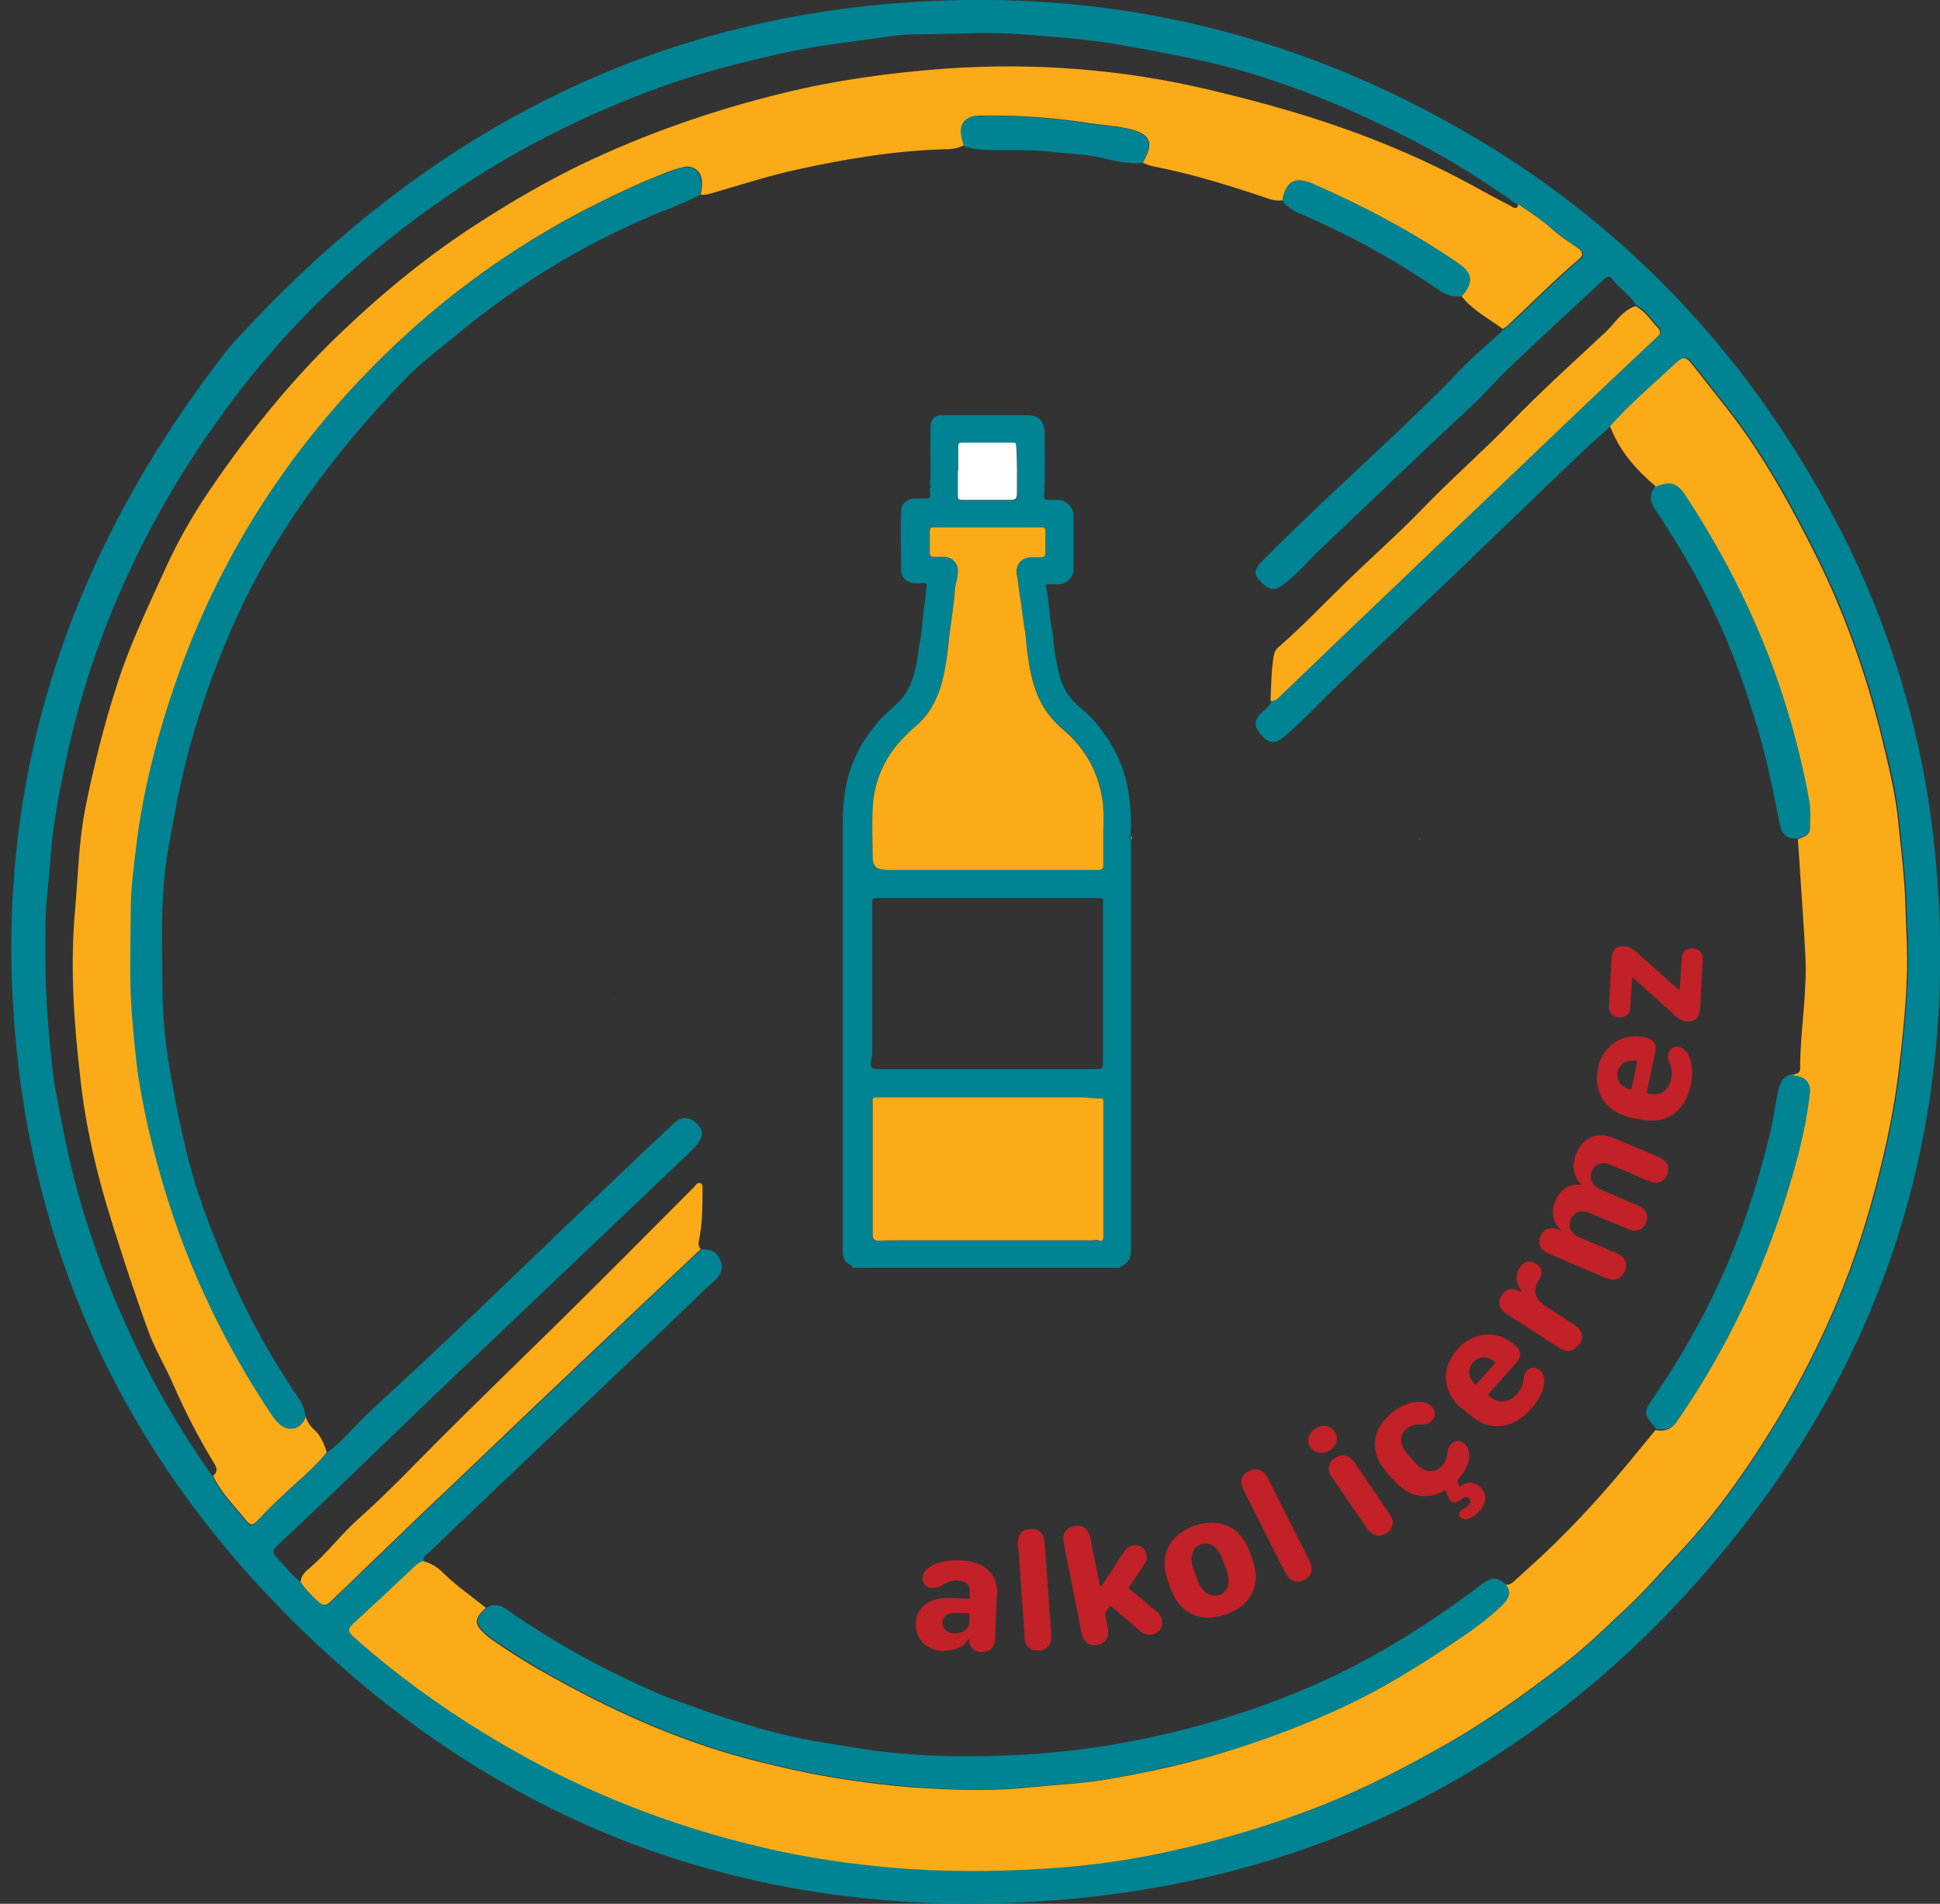
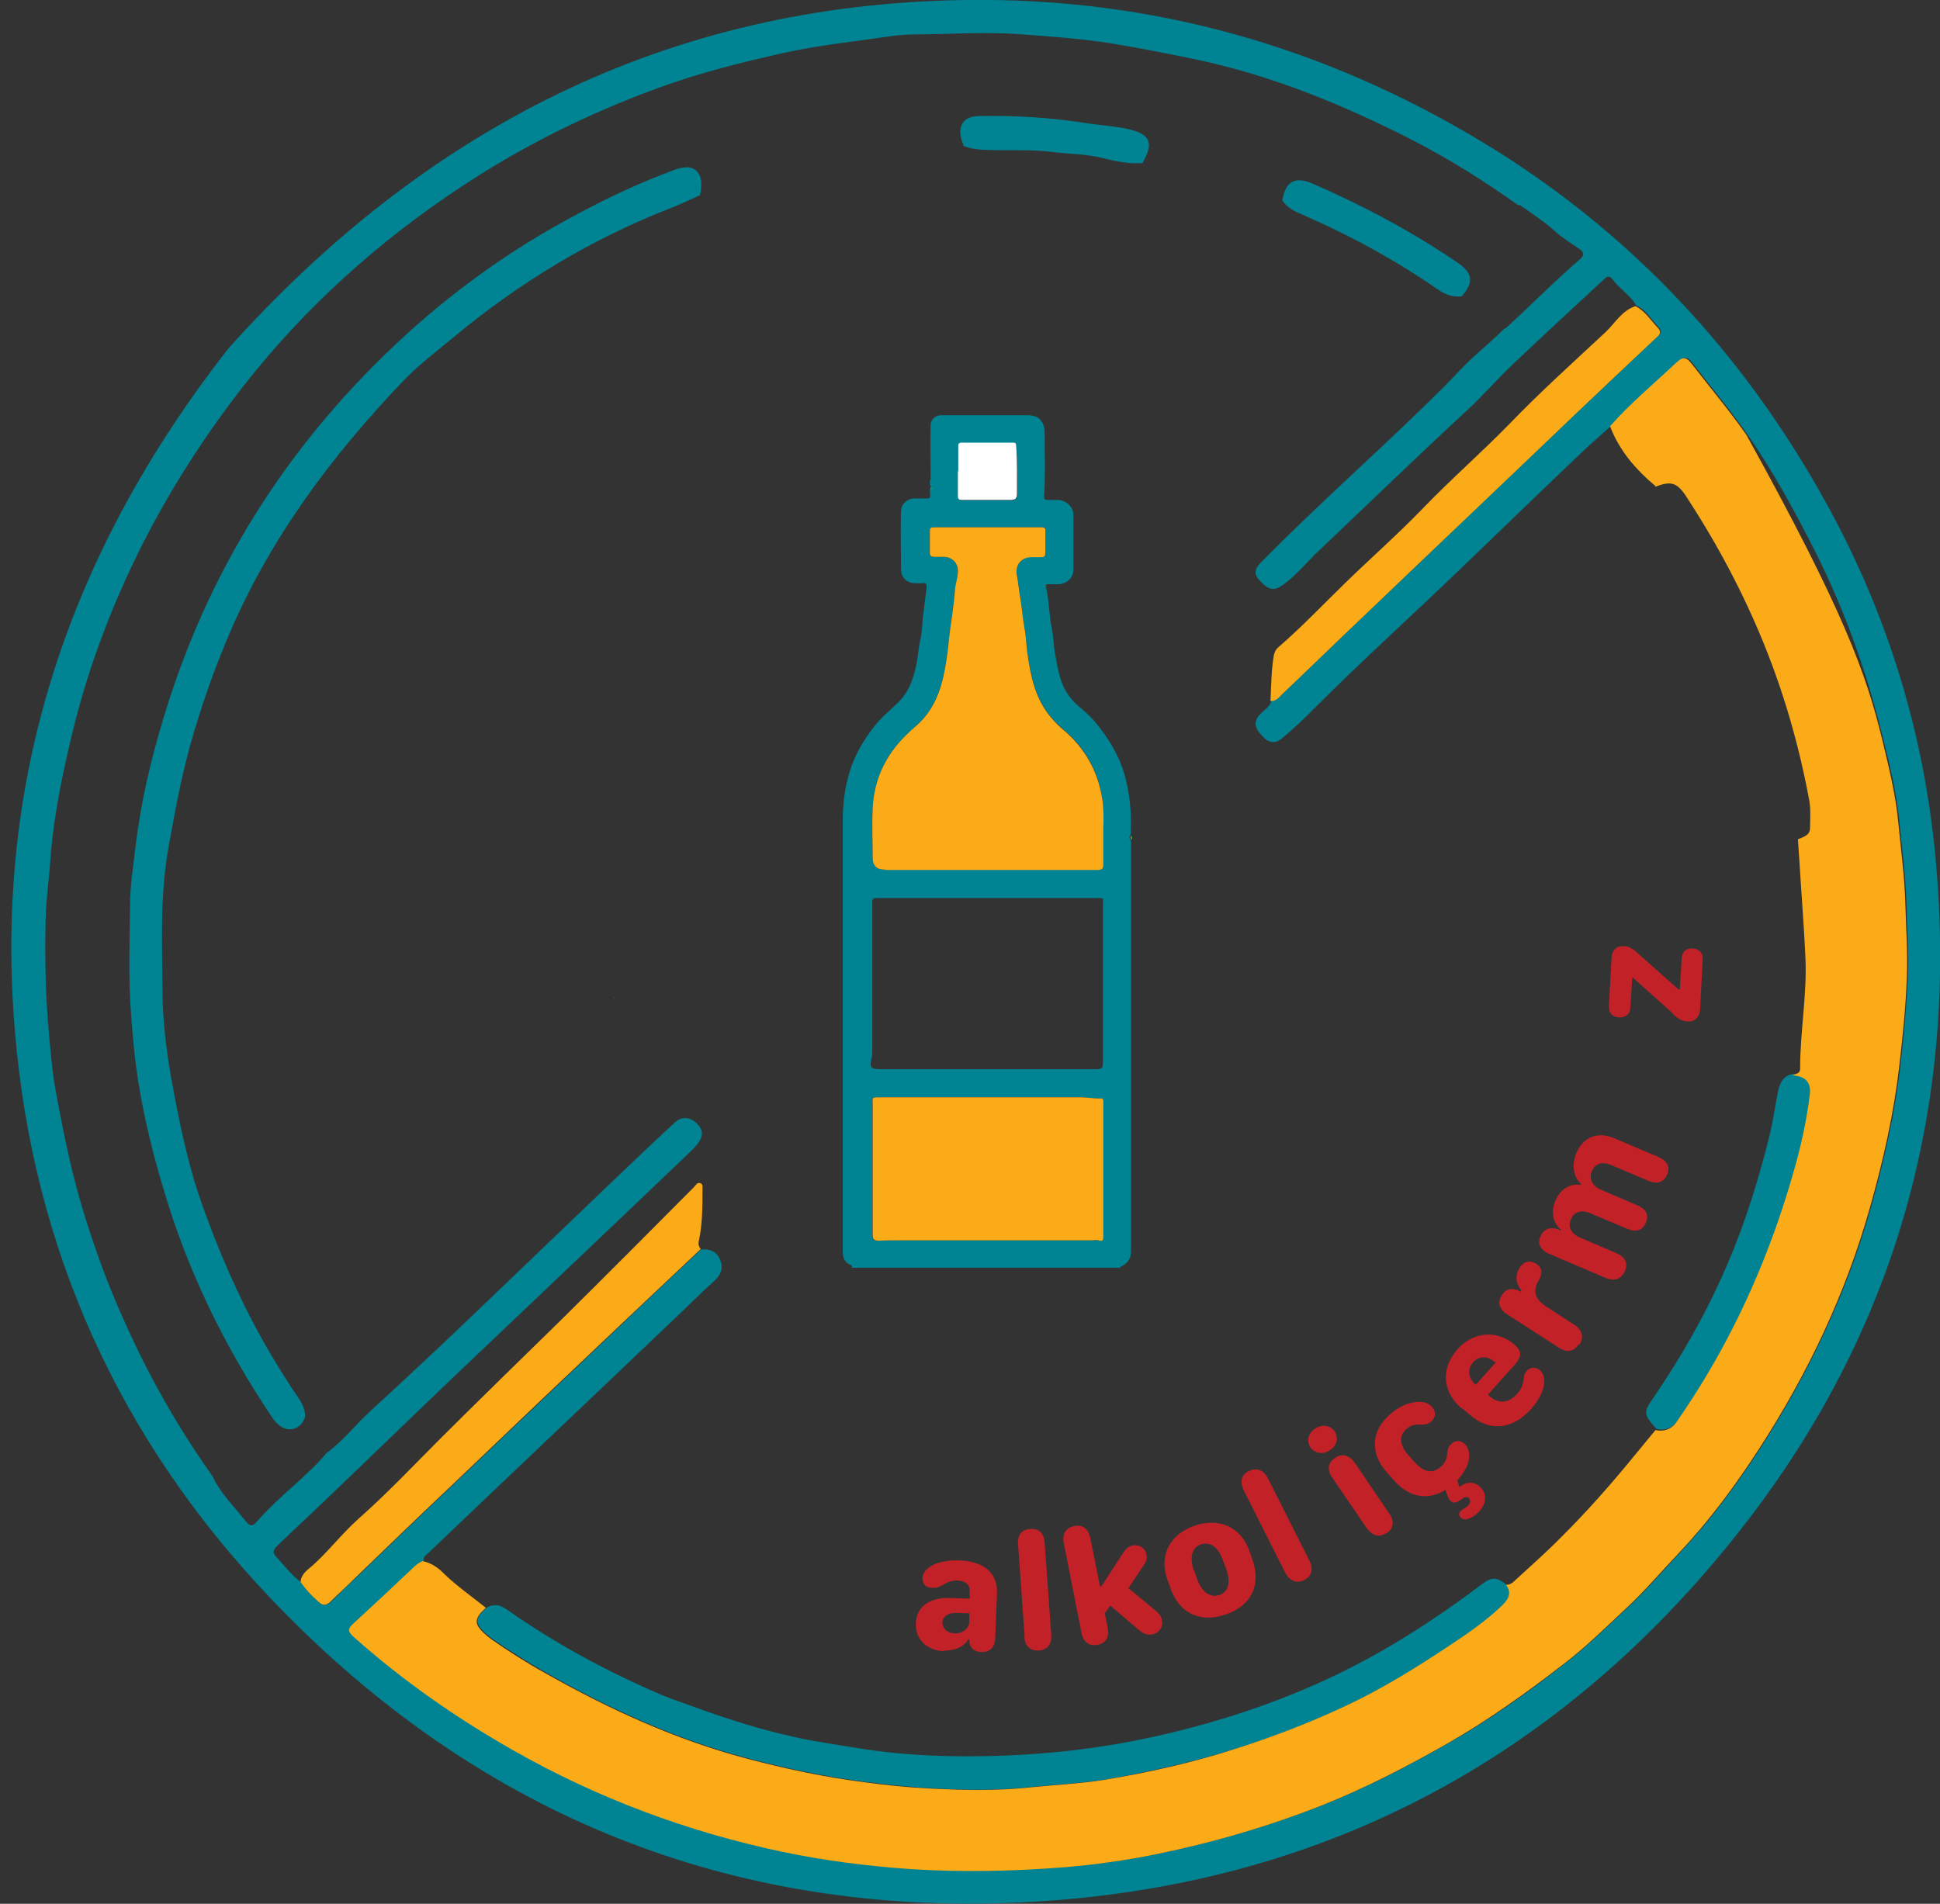
<svg xmlns="http://www.w3.org/2000/svg" width="108" height="106" viewBox="0 0 108 106" fill="none">
  <rect x="0" y="0" width="108" height="106" fill="#333333" stroke="none" />
  <path d="M107.692 47.158C109.13 61.158 105.699 73.897 97.008 85.032C86.488 98.503 72.373 105.614 55.196 105.98C39.314 106.305 25.835 100.352 14.987 88.912C6.604 80.074 1.837 69.508 0.831 57.419C-0.382 43.176 3.954 30.579 12.747 19.363C23.657 7.213 37.095 0.224 53.778 1.3649e-05C64.154 -0.142 73.749 2.601 82.584 7.944C90.721 12.882 96.987 19.587 101.569 27.836C104.918 33.85 106.973 40.291 107.692 47.158ZM84.536 11.439C82.605 10.057 80.612 8.818 78.516 7.741C74.633 5.77 70.606 4.125 66.291 3.251C64.812 2.946 63.353 2.662 61.874 2.418C60.209 2.154 58.525 2.032 56.84 1.91C55.032 1.768 53.203 1.89 51.395 1.91C50.758 1.91 50.121 1.93 49.484 2.032C47.532 2.316 45.56 2.519 43.629 2.946C41.266 3.474 38.923 4.064 36.643 4.897C32.801 6.299 29.143 8.107 25.733 10.362C21.048 13.451 16.939 17.149 13.487 21.578C9.686 26.475 6.789 31.798 4.899 37.69C4.262 39.681 3.789 41.713 3.378 43.745C3.132 45.025 2.926 46.325 2.824 47.626C2.741 48.886 2.556 50.125 2.536 51.364C2.495 53.416 2.536 55.469 2.721 57.501C2.824 58.577 2.906 59.654 3.091 60.691C3.502 62.925 3.954 65.181 4.611 67.355C5.248 69.448 5.988 71.5 6.892 73.491C8.248 76.559 9.891 79.465 11.843 82.207C12.275 83.162 13.035 83.874 13.672 84.686C13.939 85.032 14.083 84.971 14.309 84.707C14.966 83.975 15.706 83.284 16.446 82.634C17.042 82.085 17.658 81.537 18.172 80.907C19.096 80.237 19.795 79.322 20.637 78.55C22.63 76.722 24.603 74.873 26.555 73.003C29 70.667 31.445 68.31 33.89 65.973C35.102 64.815 36.335 63.637 37.567 62.499C37.958 62.133 38.43 62.194 38.8 62.56C39.149 62.905 39.17 63.251 38.841 63.677C38.697 63.88 38.513 64.043 38.328 64.226C33.972 68.391 29.595 72.536 25.219 76.701C22.836 78.977 20.473 81.273 18.09 83.548C17.247 84.361 16.384 85.154 15.542 85.966C15.357 86.149 15.069 86.352 15.357 86.657C15.809 87.145 16.22 87.693 16.754 88.1C17.021 88.526 17.37 88.872 17.74 89.197C17.987 89.42 18.192 89.42 18.418 89.197C18.87 88.75 19.322 88.303 19.795 87.876C21.603 86.129 23.411 84.382 25.24 82.654C28.465 79.586 31.712 76.498 34.937 73.43C36.294 72.13 37.67 70.85 39.026 69.57C39.519 69.529 39.91 69.671 40.094 70.159C40.3 70.667 40.094 71.032 39.704 71.378C39.17 71.845 38.677 72.353 38.163 72.841C33.396 77.392 28.609 81.923 23.842 86.474C23.719 86.596 23.534 86.677 23.596 86.901C23.39 86.982 23.206 87.145 23.041 87.287C21.952 88.323 20.863 89.359 19.733 90.375C19.404 90.68 19.425 90.822 19.733 91.107C22.466 93.545 25.466 95.638 28.65 97.446C33.335 100.108 38.348 101.977 43.649 103.095C45.991 103.582 48.354 103.907 50.758 104.049C53.614 104.232 56.449 104.171 59.305 103.948C61.031 103.826 62.757 103.562 64.442 103.216C67.626 102.566 70.729 101.652 73.77 100.453C76.153 99.498 78.413 98.32 80.632 97.06C82.913 95.78 85.029 94.256 87.084 92.651C88.337 91.696 89.467 90.579 90.618 89.502C91.666 88.526 92.59 87.45 93.576 86.393C95.241 84.625 96.679 82.675 97.994 80.643C100.686 76.478 102.802 72.028 104.158 67.233C104.898 64.612 105.493 61.971 105.802 59.268C105.986 57.663 106.13 56.078 106.212 54.473C106.274 53.071 106.171 51.669 106.13 50.267C106.089 48.764 105.884 47.26 105.74 45.777C105.596 44.212 105.226 42.668 104.836 41.124C103.952 37.507 102.72 34.013 101.035 30.68C99.905 28.445 98.713 26.251 97.275 24.179C96.35 22.858 95.323 21.639 94.337 20.359C93.946 19.831 93.802 19.77 93.33 20.217C92.118 21.375 90.803 22.452 89.693 23.711C89.159 24.199 88.604 24.666 88.091 25.154C85.892 27.247 83.714 29.36 81.536 31.453C78.763 34.135 75.886 36.715 73.153 39.458C72.599 40.027 72.003 40.575 71.407 41.083C70.955 41.449 70.606 41.388 70.195 40.901C69.805 40.453 69.805 40.108 70.195 39.722C70.421 39.499 70.709 39.336 70.791 38.991C71.078 38.991 71.243 38.787 71.407 38.625C72.948 37.162 74.468 35.679 76.009 34.216C79.913 30.477 83.817 26.759 87.741 23.02C89.282 21.558 90.823 20.095 92.364 18.652C92.549 18.49 92.426 18.307 92.364 18.246C91.953 17.819 91.645 17.27 91.09 17.006C90.762 16.437 90.166 16.092 89.775 15.564C89.591 15.32 89.447 15.381 89.282 15.564C87.597 17.128 85.913 18.672 84.249 20.257C83.365 21.09 82.564 22.025 81.66 22.858C78.865 25.438 76.133 28.1 73.359 30.721C72.701 31.351 72.147 32.062 71.386 32.59C70.893 32.936 70.585 32.834 70.113 32.306C69.722 31.9 69.928 31.595 70.236 31.27C70.318 31.188 70.421 31.087 70.503 31.006C73.688 27.795 77.098 24.808 80.304 21.619C80.858 21.07 81.392 20.46 81.968 19.932C82.543 19.384 83.18 18.876 83.735 18.307C83.776 18.286 83.838 18.266 83.879 18.225C85.255 16.966 86.55 15.645 87.967 14.426C88.255 14.182 88.132 13.999 87.885 13.837C87.454 13.532 86.981 13.248 86.591 12.902C85.974 12.333 85.276 11.886 84.577 11.399L84.536 11.439Z" fill="#008392" />
  <path d="M16.98 78.916C16.754 79.586 16.055 79.79 15.521 79.343C15.377 79.221 15.233 79.058 15.131 78.895C12.501 74.974 10.446 70.768 9.111 66.237C8.515 64.266 8.022 62.235 7.693 60.203C7.508 59.004 7.385 57.765 7.303 56.545C7.138 54.493 7.22 52.441 7.241 50.389C7.241 49.353 7.405 48.317 7.529 47.28C7.816 44.761 8.392 42.302 9.131 39.885C11.556 31.859 15.87 24.971 22.014 19.18C25.075 16.295 28.465 13.857 32.205 11.886C33.91 10.972 35.657 10.159 37.465 9.489C37.67 9.407 37.876 9.346 38.081 9.326C38.574 9.245 38.944 9.529 39.026 10.037C39.067 10.322 39.026 10.606 38.965 10.87C38.471 11.094 37.999 11.317 37.506 11.52C32.965 13.268 28.876 15.747 25.157 18.855C24.253 19.607 23.308 20.318 22.486 21.172C18.48 25.357 15.049 29.949 12.768 35.293C11.905 37.304 11.186 39.377 10.59 41.49C10.056 43.42 9.707 45.35 9.357 47.321C8.905 49.922 9.029 52.543 9.049 55.164C9.049 56.81 9.255 58.455 9.542 60.081C9.871 61.91 10.241 63.738 10.754 65.526C11.083 66.664 11.494 67.761 11.926 68.879C12.953 71.479 14.165 73.999 15.665 76.376C15.973 76.864 16.261 77.331 16.59 77.798C16.836 78.164 17.021 78.53 16.98 78.956V78.916Z" fill="#008392" />
  <path d="M83.899 88.222C84.249 88.669 84.022 89.034 83.694 89.359C82.81 90.213 81.803 90.883 80.797 91.574C78.906 92.834 76.975 94.033 74.921 94.988C72.927 95.922 70.873 96.735 68.736 97.385C66.394 98.117 63.99 98.645 61.586 99.072C60.209 99.295 58.812 99.356 57.415 99.498C55.525 99.701 53.635 99.681 51.765 99.559C50.573 99.498 49.382 99.356 48.19 99.214C45.971 98.929 43.772 98.462 41.615 97.893C37.65 96.837 33.951 95.15 30.417 93.139C29.39 92.549 28.404 91.94 27.438 91.269C27.315 91.188 27.212 91.107 27.109 91.005C26.411 90.416 26.411 90.111 27.109 89.502C27.5 89.278 27.849 89.359 28.198 89.603C30.91 91.513 33.807 93.078 36.848 94.378C37.485 94.642 38.122 94.845 38.78 95.089C40.567 95.739 42.375 96.308 44.224 96.715C45.395 96.979 46.608 97.141 47.799 97.344C50.491 97.771 53.183 97.853 55.895 97.751C58.483 97.649 61.031 97.365 63.579 96.837C67.113 96.105 70.544 95.028 73.811 93.525C76.893 92.102 79.728 90.294 82.42 88.262C83.057 87.775 83.303 87.775 83.92 88.283L83.899 88.222Z" fill="#008392" />
  <path d="M99.864 59.817C100.562 59.858 100.912 60.203 100.809 60.914C100.624 62.275 100.357 63.596 99.987 64.917C99.124 68.005 97.994 70.992 96.535 73.857C95.611 75.685 94.563 77.433 93.392 79.119C93.124 79.505 92.713 79.668 92.22 79.566C91.46 78.692 91.46 78.672 92.118 77.717C94.008 74.934 95.59 72.008 96.782 68.858C97.48 67.01 98.035 65.14 98.508 63.23C98.713 62.418 98.816 61.584 98.98 60.772C99.083 60.304 99.268 59.858 99.864 59.797V59.817Z" fill="#008392" />
-   <path d="M92.159 27.064C93.063 26.698 93.392 26.82 93.926 27.653C96.165 31.087 97.973 34.724 99.247 38.625C99.884 40.575 100.377 42.546 100.747 44.558C100.829 45.045 100.788 45.533 100.788 46.041C100.788 46.488 100.418 46.549 100.11 46.691C100.028 46.691 99.966 46.691 99.884 46.691H99.843C99.288 46.651 99.144 46.224 99.062 45.797C98.836 44.659 98.61 43.542 98.343 42.404C98.056 41.185 97.686 39.986 97.295 38.788C96.206 35.415 94.665 32.245 92.734 29.279C92.59 29.035 92.447 28.791 92.282 28.567C91.953 28.12 91.707 27.653 92.118 27.125L92.159 27.064Z" fill="#008392" />
  <path d="M71.386 11.155C71.571 10.078 72.106 9.793 73.112 10.24C75.948 11.48 78.66 12.922 81.208 14.67C81.988 15.218 82.05 15.747 81.372 16.498C80.899 16.559 80.489 16.417 80.098 16.153C77.715 14.507 75.208 13.126 72.537 11.967C72.106 11.785 71.654 11.581 71.386 11.155Z" fill="#008392" />
  <path d="M53.634 8.107C53.634 8.107 53.593 7.944 53.552 7.863C53.306 7.091 53.552 6.482 54.477 6.461C56.47 6.421 58.442 6.542 60.415 6.847C61.175 6.969 61.976 7.01 62.736 7.172C64.051 7.457 64.257 7.944 63.599 9.082C62.798 9.143 62.038 8.96 61.278 8.777C60.415 8.574 59.531 8.574 58.668 8.473C57.456 8.31 56.223 8.391 55.011 8.351C54.559 8.351 54.066 8.29 53.634 8.127V8.107Z" fill="#008392" />
  <path d="M99.864 46.651H99.904L99.884 46.671L99.864 46.651Z" fill="#F1646A" />
-   <path d="M92.159 27.064C91.07 26.149 90.145 25.093 89.632 23.732C90.741 22.472 92.035 21.395 93.268 20.237C93.741 19.79 93.885 19.871 94.275 20.379C95.261 21.659 96.289 22.878 97.213 24.199C98.651 26.271 99.843 28.466 100.973 30.701C102.658 34.033 103.891 37.528 104.774 41.144C105.144 42.688 105.534 44.233 105.678 45.797C105.822 47.301 106.028 48.784 106.069 50.288C106.11 51.69 106.212 53.092 106.151 54.493C106.089 56.099 105.925 57.704 105.74 59.288C105.432 62.011 104.836 64.632 104.096 67.253C102.74 72.048 100.644 76.478 97.932 80.663C96.617 82.695 95.179 84.646 93.515 86.413C92.529 87.45 91.604 88.547 90.556 89.522C89.406 90.599 88.275 91.716 87.022 92.671C84.968 94.256 82.851 95.78 80.571 97.08C78.352 98.34 76.092 99.519 73.708 100.473C70.688 101.672 67.565 102.587 64.38 103.237C62.695 103.582 60.97 103.826 59.244 103.968C56.388 104.192 53.552 104.253 50.696 104.07C48.313 103.907 45.93 103.602 43.587 103.115C38.286 101.997 33.273 100.128 28.589 97.466C25.404 95.658 22.404 93.565 19.672 91.127C19.363 90.843 19.343 90.7 19.672 90.396C20.781 89.38 21.891 88.344 22.98 87.307C23.144 87.145 23.308 87.002 23.534 86.921C24.007 87.023 24.397 87.287 24.726 87.632C25.445 88.323 26.267 88.892 27.048 89.522C26.37 90.132 26.37 90.436 27.048 91.025C27.15 91.127 27.274 91.208 27.376 91.29C28.342 91.96 29.328 92.59 30.356 93.159C33.91 95.17 37.588 96.857 41.553 97.913C43.711 98.482 45.889 98.95 48.128 99.234C49.32 99.397 50.511 99.519 51.703 99.579C53.573 99.681 55.463 99.722 57.353 99.519C58.751 99.376 60.148 99.315 61.524 99.092C63.949 98.686 66.332 98.157 68.674 97.405C70.791 96.735 72.866 95.942 74.859 95.008C76.913 94.053 78.845 92.854 80.735 91.594C81.742 90.924 82.749 90.233 83.632 89.38C83.961 89.055 84.187 88.689 83.838 88.242C83.981 88.242 84.105 88.201 84.228 88.1C85.111 87.287 86.016 86.495 86.858 85.641C88.337 84.178 89.693 82.634 90.988 81.049C91.378 80.582 91.768 80.094 92.159 79.627C92.652 79.729 93.063 79.566 93.33 79.18C94.501 77.494 95.549 75.746 96.474 73.918C97.932 71.053 99.062 68.066 99.925 64.978C100.295 63.657 100.583 62.316 100.747 60.975C100.85 60.264 100.501 59.918 99.802 59.878C99.925 59.756 100.213 59.837 100.213 59.492C100.213 57.379 100.624 55.266 100.501 53.152C100.418 51.405 100.275 49.658 100.172 47.931C100.151 47.524 100.11 47.138 100.09 46.732C100.398 46.59 100.768 46.529 100.768 46.082C100.768 45.594 100.809 45.086 100.727 44.599C100.357 42.587 99.864 40.616 99.227 38.666C97.953 34.764 96.145 31.128 93.905 27.694C93.371 26.861 93.042 26.759 92.138 27.105L92.159 27.064Z" fill="#FBAB18" />
-   <path d="M83.673 18.327C82.892 17.738 81.988 17.291 81.372 16.498C82.05 15.747 81.988 15.218 81.208 14.67C78.66 12.922 75.948 11.48 73.112 10.24C72.106 9.793 71.571 10.078 71.386 11.155C71.16 11.195 70.914 11.155 70.709 11.094C68.551 10.362 66.353 9.671 64.113 9.245C63.949 9.204 63.784 9.123 63.62 9.062C64.278 7.944 64.072 7.436 62.757 7.152C61.997 6.989 61.216 6.949 60.435 6.827C58.463 6.522 56.49 6.4 54.498 6.441C53.593 6.461 53.326 7.05 53.573 7.843C53.593 7.924 53.614 8.005 53.655 8.087C53.326 8.269 52.936 8.31 52.587 8.31C49.834 8.391 47.121 8.838 44.43 9.428C42.827 9.773 41.286 10.281 39.725 10.728C39.499 10.789 39.252 10.89 39.006 10.83C39.067 10.545 39.108 10.281 39.067 9.997C38.985 9.509 38.615 9.224 38.122 9.285C37.917 9.326 37.711 9.387 37.506 9.448C35.698 10.118 33.951 10.951 32.246 11.845C28.527 13.816 25.116 16.255 22.055 19.14C15.912 24.93 11.617 31.818 9.172 39.844C8.433 42.262 7.857 44.72 7.57 47.24C7.447 48.276 7.303 49.312 7.282 50.349C7.282 52.401 7.179 54.453 7.344 56.505C7.446 57.724 7.549 58.963 7.734 60.162C8.063 62.194 8.556 64.206 9.152 66.197C10.508 70.707 12.542 74.933 15.172 78.855C15.275 79.017 15.418 79.16 15.562 79.302C16.096 79.769 16.795 79.566 17.021 78.875C17.103 79.139 17.227 79.363 17.453 79.566C17.843 79.911 18.048 80.379 18.192 80.866C17.678 81.496 17.083 82.045 16.466 82.593C15.727 83.264 15.008 83.934 14.329 84.666C14.104 84.93 13.939 84.971 13.693 84.646C13.056 83.833 12.295 83.122 11.864 82.167C12.172 81.923 12.049 81.659 11.884 81.415C11.042 80.033 10.303 78.591 9.645 77.087C9.214 76.092 8.638 75.157 8.268 74.141C7.508 72.069 6.83 69.976 6.173 67.883C5.392 65.364 4.776 62.783 4.488 60.162C4.118 57.013 3.892 53.864 4.18 50.673C4.344 48.764 4.385 46.854 4.755 44.964C5.228 42.627 5.803 40.311 6.542 38.036C7.262 35.801 8.289 33.688 9.255 31.554C9.871 30.213 10.59 28.933 11.391 27.714C12.378 26.231 13.425 24.788 14.535 23.407C15.912 21.68 17.391 20.034 18.994 18.51C21.418 16.194 24.007 14.081 26.863 12.272C28.609 11.155 30.397 10.118 32.266 9.204C35.903 7.457 39.684 6.136 43.608 5.181C46.587 4.45 49.608 4.043 52.648 3.82C57.62 3.474 62.552 3.86 67.4 5.019C70.4 5.73 73.359 6.563 76.235 7.68C78.187 8.432 80.098 9.306 81.927 10.301C82.646 10.687 83.365 11.094 84.084 11.459C84.228 11.541 84.454 11.724 84.536 11.378C85.214 11.845 85.933 12.313 86.55 12.882C86.94 13.227 87.413 13.512 87.844 13.816C88.07 13.979 88.193 14.162 87.926 14.406C86.509 15.604 85.214 16.945 83.838 18.205C83.796 18.246 83.735 18.246 83.694 18.286L83.673 18.327Z" fill="#FBAB18" />
+   <path d="M92.159 27.064C91.07 26.149 90.145 25.093 89.632 23.732C90.741 22.472 92.035 21.395 93.268 20.237C93.741 19.79 93.885 19.871 94.275 20.379C95.261 21.659 96.289 22.878 97.213 24.199C102.658 34.033 103.891 37.528 104.774 41.144C105.144 42.688 105.534 44.233 105.678 45.797C105.822 47.301 106.028 48.784 106.069 50.288C106.11 51.69 106.212 53.092 106.151 54.493C106.089 56.099 105.925 57.704 105.74 59.288C105.432 62.011 104.836 64.632 104.096 67.253C102.74 72.048 100.644 76.478 97.932 80.663C96.617 82.695 95.179 84.646 93.515 86.413C92.529 87.45 91.604 88.547 90.556 89.522C89.406 90.599 88.275 91.716 87.022 92.671C84.968 94.256 82.851 95.78 80.571 97.08C78.352 98.34 76.092 99.519 73.708 100.473C70.688 101.672 67.565 102.587 64.38 103.237C62.695 103.582 60.97 103.826 59.244 103.968C56.388 104.192 53.552 104.253 50.696 104.07C48.313 103.907 45.93 103.602 43.587 103.115C38.286 101.997 33.273 100.128 28.589 97.466C25.404 95.658 22.404 93.565 19.672 91.127C19.363 90.843 19.343 90.7 19.672 90.396C20.781 89.38 21.891 88.344 22.98 87.307C23.144 87.145 23.308 87.002 23.534 86.921C24.007 87.023 24.397 87.287 24.726 87.632C25.445 88.323 26.267 88.892 27.048 89.522C26.37 90.132 26.37 90.436 27.048 91.025C27.15 91.127 27.274 91.208 27.376 91.29C28.342 91.96 29.328 92.59 30.356 93.159C33.91 95.17 37.588 96.857 41.553 97.913C43.711 98.482 45.889 98.95 48.128 99.234C49.32 99.397 50.511 99.519 51.703 99.579C53.573 99.681 55.463 99.722 57.353 99.519C58.751 99.376 60.148 99.315 61.524 99.092C63.949 98.686 66.332 98.157 68.674 97.405C70.791 96.735 72.866 95.942 74.859 95.008C76.913 94.053 78.845 92.854 80.735 91.594C81.742 90.924 82.749 90.233 83.632 89.38C83.961 89.055 84.187 88.689 83.838 88.242C83.981 88.242 84.105 88.201 84.228 88.1C85.111 87.287 86.016 86.495 86.858 85.641C88.337 84.178 89.693 82.634 90.988 81.049C91.378 80.582 91.768 80.094 92.159 79.627C92.652 79.729 93.063 79.566 93.33 79.18C94.501 77.494 95.549 75.746 96.474 73.918C97.932 71.053 99.062 68.066 99.925 64.978C100.295 63.657 100.583 62.316 100.747 60.975C100.85 60.264 100.501 59.918 99.802 59.878C99.925 59.756 100.213 59.837 100.213 59.492C100.213 57.379 100.624 55.266 100.501 53.152C100.418 51.405 100.275 49.658 100.172 47.931C100.151 47.524 100.11 47.138 100.09 46.732C100.398 46.59 100.768 46.529 100.768 46.082C100.768 45.594 100.809 45.086 100.727 44.599C100.357 42.587 99.864 40.616 99.227 38.666C97.953 34.764 96.145 31.128 93.905 27.694C93.371 26.861 93.042 26.759 92.138 27.105L92.159 27.064Z" fill="#FBAB18" />
  <path d="M16.733 88.12C16.733 87.795 16.939 87.551 17.165 87.368C18.192 86.515 18.973 85.438 19.98 84.544C21.562 83.142 23 81.618 24.5 80.115C26.739 77.88 29.02 75.665 31.28 73.45C33.746 71.012 36.191 68.554 38.636 66.095C38.739 65.993 38.8 65.831 38.965 65.872C39.149 65.912 39.108 66.095 39.108 66.217C39.108 67.172 39.108 68.147 38.903 69.102C38.862 69.265 38.903 69.407 39.006 69.549C37.65 70.829 36.273 72.13 34.917 73.41C31.671 76.478 28.445 79.546 25.219 82.634C23.39 84.361 21.582 86.109 19.774 87.856C19.322 88.303 18.85 88.73 18.398 89.177C18.172 89.4 17.966 89.42 17.72 89.177C17.35 88.852 17 88.486 16.733 88.079V88.12Z" fill="#FBAB18" />
  <path d="M70.729 39.011C70.77 38.178 70.77 37.325 70.914 36.492C70.955 36.309 71.017 36.166 71.16 36.044C72.475 34.907 73.667 33.647 74.9 32.448C76.318 31.067 77.797 29.766 79.174 28.344C80.756 26.698 82.461 25.215 84.043 23.59C85.748 21.822 87.577 20.176 89.385 18.49C89.919 17.982 90.289 17.291 91.049 17.047C91.604 17.331 91.912 17.86 92.323 18.286C92.385 18.347 92.487 18.53 92.323 18.693C90.782 20.135 89.241 21.598 87.7 23.061C83.796 26.8 79.872 30.518 75.968 34.257C74.427 35.719 72.907 37.203 71.366 38.666C71.202 38.828 71.037 39.052 70.75 39.031L70.729 39.011Z" fill="#FBAB18" />
  <path d="M52.566 91.94C51.58 91.899 50.943 91.269 50.984 90.375C51.025 89.461 51.744 88.933 52.895 88.973L53.984 89.014V88.669C54.025 88.242 53.758 88.019 53.285 87.998C52.936 87.998 52.689 88.12 52.422 88.283C52.258 88.384 52.093 88.425 51.867 88.404C51.539 88.404 51.354 88.181 51.354 87.876C51.354 87.572 51.6 87.287 52.052 87.084C52.402 86.942 52.854 86.86 53.429 86.881C54.806 86.942 55.545 87.612 55.504 88.709L55.401 91.229C55.381 91.737 55.093 92.001 54.641 91.981C54.251 91.981 53.984 91.757 53.963 91.391V91.29H53.902C53.655 91.696 53.141 91.92 52.566 91.899V91.94ZM53.141 90.944C53.573 90.965 53.943 90.68 53.963 90.314V89.827L53.203 89.806C52.772 89.806 52.484 89.989 52.463 90.335C52.463 90.68 52.73 90.924 53.121 90.944H53.141Z" fill="#C22127" />
  <path d="M57.045 91.147L56.675 86.007C56.634 85.458 56.881 85.153 57.353 85.133C57.826 85.093 58.114 85.357 58.155 85.885L58.525 91.025C58.566 91.554 58.298 91.879 57.826 91.899C57.353 91.919 57.066 91.676 57.025 91.147H57.045Z" fill="#C22127" />
  <path d="M61.113 91.574C60.641 91.676 60.312 91.432 60.209 90.924L59.223 85.926C59.12 85.397 59.326 85.072 59.798 84.971C60.271 84.869 60.579 85.113 60.702 85.641L61.237 88.323H61.319L62.531 86.454C62.695 86.21 62.839 86.088 63.065 86.048C63.435 85.987 63.764 86.19 63.825 86.555C63.867 86.738 63.825 86.921 63.702 87.104L62.819 88.425L64.339 89.684C64.544 89.847 64.668 90.03 64.688 90.213C64.77 90.579 64.524 90.924 64.154 91.005C63.887 91.046 63.682 90.985 63.435 90.782L61.812 89.4L61.504 89.827L61.668 90.639C61.771 91.147 61.565 91.493 61.113 91.574Z" fill="#C22127" />
  <path d="M69.558 86.373L69.722 86.84C70.236 88.283 69.62 89.42 68.243 89.888C66.866 90.375 65.654 89.867 65.161 88.425L64.996 87.978C64.503 86.596 65.12 85.438 66.496 84.95C67.873 84.483 69.085 85.011 69.558 86.373ZM66.476 87.429L66.64 87.917C66.907 88.648 67.359 88.973 67.873 88.811C68.387 88.648 68.531 88.1 68.263 87.368L68.079 86.881C67.832 86.149 67.38 85.824 66.866 85.987C66.353 86.149 66.209 86.698 66.455 87.429H66.476Z" fill="#C22127" />
  <path d="M71.551 87.571L69.229 82.959C69.003 82.472 69.106 82.106 69.537 81.903C69.969 81.7 70.338 81.842 70.585 82.309L72.907 86.921C73.133 87.409 73.01 87.775 72.599 87.978C72.188 88.181 71.797 88.039 71.551 87.571Z" fill="#C22127" />
  <path d="M73.215 79.546C73.606 79.282 74.058 79.343 74.304 79.708C74.53 80.054 74.427 80.501 74.037 80.745C73.647 81.009 73.195 80.927 72.948 80.582C72.722 80.237 72.825 79.79 73.215 79.546ZM77.181 85.357C76.79 85.621 76.42 85.519 76.092 85.093L74.16 82.268C73.852 81.821 73.934 81.435 74.325 81.171C74.715 80.907 75.105 81.009 75.414 81.435L77.345 84.28C77.653 84.727 77.571 85.113 77.181 85.377V85.357Z" fill="#C22127" />
  <path d="M81.701 84.585C81.536 84.625 81.413 84.585 81.31 84.504C81.187 84.361 81.208 84.219 81.351 84.097C81.434 84.016 81.577 83.975 81.68 83.874C81.824 83.752 81.906 83.589 81.783 83.427C81.66 83.284 81.495 83.366 81.31 83.508C81.084 83.691 80.879 83.731 80.715 83.528C80.653 83.467 80.591 83.325 80.468 82.959C79.482 83.569 78.413 83.386 77.55 82.37L77.16 81.923C76.276 80.907 76.297 79.647 77.448 78.692C77.879 78.327 78.372 78.103 78.824 78.063C79.194 78.022 79.523 78.103 79.728 78.347C79.954 78.591 79.934 78.936 79.667 79.16C79.461 79.322 79.276 79.322 79.091 79.322C78.804 79.302 78.557 79.343 78.311 79.546C77.859 79.932 77.92 80.481 78.393 81.009L78.68 81.334C79.174 81.903 79.667 82.126 80.201 81.679C80.447 81.476 80.55 81.212 80.571 80.907C80.591 80.724 80.612 80.541 80.817 80.379C81.064 80.155 81.372 80.196 81.598 80.46C81.803 80.704 81.844 81.09 81.721 81.476C81.618 81.801 81.392 82.126 81.125 82.431L81.249 82.797C81.639 82.472 82.132 82.472 82.461 82.858C82.851 83.305 82.687 83.894 82.194 84.3C82.009 84.463 81.844 84.544 81.721 84.564L81.701 84.585Z" fill="#C22127" />
  <path d="M81.351 78.408C80.283 77.473 80.201 76.173 81.146 75.117C82.009 74.141 83.344 74.04 84.29 74.852C84.721 75.218 84.721 75.502 84.392 75.909L82.831 77.656L82.975 77.778C83.427 78.164 83.981 78.124 84.433 77.636C84.68 77.372 84.762 77.128 84.803 76.904C84.844 76.64 84.844 76.498 84.988 76.336C85.194 76.112 85.481 76.092 85.728 76.295C85.933 76.478 85.995 76.742 85.954 77.067C85.913 77.494 85.645 77.981 85.235 78.449C84.207 79.607 82.913 79.729 81.824 78.774L81.392 78.408H81.351ZM83.262 75.868C82.831 75.482 82.338 75.482 82.009 75.848C81.66 76.234 81.742 76.742 82.153 77.108L83.242 75.888L83.262 75.868Z" fill="#C22127" />
  <path d="M87.865 74.873C87.597 75.279 87.207 75.32 86.776 75.035L83.879 73.166C83.447 72.881 83.344 72.495 83.612 72.109C83.838 71.744 84.187 71.683 84.598 71.886L84.659 71.926L84.701 71.865C84.372 71.439 84.331 70.992 84.598 70.585C84.7 70.423 84.844 70.301 85.009 70.26C85.173 70.22 85.337 70.26 85.522 70.362C85.687 70.484 85.789 70.606 85.81 70.768C85.81 70.91 85.789 71.093 85.666 71.276C85.317 71.845 85.44 72.333 86.036 72.719L87.659 73.775C88.091 74.06 88.193 74.466 87.926 74.873H87.865Z" fill="#C22127" />
  <path d="M92.816 65.384C92.631 65.831 92.262 65.953 91.769 65.75L89.714 64.876C89.2 64.653 88.81 64.774 88.625 65.201C88.44 65.628 88.625 66.034 89.159 66.258L91.152 67.111C91.645 67.314 91.809 67.66 91.625 68.086C91.44 68.513 91.07 68.635 90.577 68.411L88.543 67.558C88.029 67.335 87.618 67.477 87.454 67.883C87.269 68.31 87.454 68.696 87.988 68.919L89.981 69.773C90.495 69.996 90.638 70.342 90.454 70.789C90.248 71.215 89.899 71.358 89.385 71.154L86.2 69.793C85.748 69.59 85.564 69.224 85.769 68.818C85.933 68.432 86.303 68.29 86.755 68.452L86.878 68.513V68.452C86.447 68.086 86.324 67.456 86.591 66.847C86.878 66.197 87.392 65.892 88.008 65.973V65.912C87.597 65.526 87.474 64.835 87.762 64.185C88.152 63.291 88.954 62.986 89.858 63.373L92.344 64.429C92.837 64.653 93.001 64.998 92.796 65.445L92.816 65.384Z" fill="#C22127" />
-   <path d="M90.782 62.214C89.406 61.93 88.686 60.833 88.954 59.492C89.221 58.212 90.31 57.501 91.522 57.744C92.056 57.866 92.241 58.09 92.138 58.618L91.666 60.873L91.851 60.914C92.426 61.016 92.898 60.731 93.022 60.081C93.104 59.736 93.063 59.492 92.981 59.268C92.878 59.024 92.816 58.902 92.878 58.679C92.939 58.395 93.165 58.232 93.474 58.293C93.741 58.354 93.926 58.557 94.049 58.862C94.213 59.227 94.254 59.796 94.131 60.406C93.802 61.889 92.775 62.641 91.337 62.336L90.803 62.235L90.782 62.214ZM91.152 59.085C90.618 58.963 90.166 59.207 90.063 59.675C89.96 60.182 90.269 60.569 90.823 60.67L91.152 59.085Z" fill="#C22127" />
  <path d="M93.145 56.444L90.926 54.453H90.864L90.762 56.078C90.762 56.464 90.495 56.667 90.125 56.647C89.755 56.627 89.549 56.383 89.57 55.997L89.714 53.376C89.734 52.909 90.001 52.645 90.392 52.685C90.68 52.685 90.926 52.827 91.214 53.112L93.433 55.083H93.515L93.618 53.396C93.618 53.01 93.864 52.787 94.213 52.807C94.604 52.827 94.83 53.071 94.789 53.457L94.645 56.18C94.624 56.647 94.316 56.911 93.946 56.871C93.659 56.871 93.412 56.728 93.124 56.444H93.145Z" fill="#C22127" />
  <path d="M51.847 26.678C51.847 26.678 51.806 26.596 51.806 26.556C51.806 25.601 51.785 24.646 51.806 23.691C51.806 23.366 52.053 23.122 52.381 23.122C52.71 23.122 53.018 23.122 53.347 23.122C54.641 23.122 55.915 23.122 57.21 23.122C57.538 23.122 57.847 23.203 58.011 23.508C58.134 23.711 58.175 23.955 58.155 24.199C58.155 25.296 58.196 26.393 58.134 27.511C58.114 27.836 58.134 27.836 58.443 27.836C58.586 27.836 58.751 27.836 58.895 27.836C59.326 27.836 59.757 28.222 59.757 28.649C59.757 29.665 59.757 30.701 59.757 31.717C59.757 32.164 59.388 32.509 58.936 32.529C58.73 32.529 58.504 32.529 58.299 32.529C58.299 32.509 58.278 32.529 58.278 32.529C58.278 32.529 58.237 32.57 58.237 32.59C58.237 32.59 58.216 32.59 58.196 32.611C58.196 32.611 58.196 32.611 58.217 32.631C58.319 33.037 58.36 33.464 58.401 33.87C58.443 34.256 58.484 34.663 58.566 35.049C58.648 35.455 58.648 35.862 58.71 36.248C58.853 36.999 58.936 37.751 59.305 38.422C59.531 38.848 59.881 39.194 60.251 39.498C60.846 39.986 61.298 40.575 61.709 41.205C62.161 41.916 62.511 42.668 62.696 43.481C62.922 44.456 63.004 45.452 62.942 46.468C62.942 46.468 62.942 46.488 62.922 46.508C62.86 46.59 62.86 46.671 62.922 46.752C62.983 46.833 62.963 46.915 62.963 47.016C62.963 54.554 62.963 62.113 62.963 69.651C62.963 70.016 62.839 70.281 62.511 70.463C62.449 70.504 62.387 70.524 62.346 70.585H47.45C47.45 70.585 47.409 70.443 47.347 70.423C46.978 70.281 46.916 69.976 46.916 69.63C46.916 65.79 46.916 61.93 46.916 58.09C46.916 53.985 46.916 49.881 46.916 45.777C46.916 44.598 47.06 43.481 47.512 42.384C47.82 41.632 48.252 40.961 48.765 40.332C49.156 39.844 49.649 39.478 50.08 39.031C50.553 38.544 50.779 37.954 50.943 37.304C51.107 36.715 51.108 36.126 51.251 35.536C51.334 35.171 51.334 34.785 51.375 34.399C51.436 33.85 51.518 33.301 51.58 32.753C51.58 32.59 51.621 32.428 51.354 32.468C51.21 32.489 51.066 32.468 50.923 32.468C50.45 32.468 50.162 32.103 50.162 31.737C50.162 30.64 50.121 29.563 50.162 28.466C50.162 28.059 50.512 27.755 50.923 27.755C51.149 27.755 51.375 27.755 51.601 27.755C51.744 27.755 51.785 27.714 51.785 27.572C51.785 27.43 51.744 27.287 51.806 27.165C51.868 27.145 51.868 27.104 51.806 27.084C51.744 26.942 51.765 26.779 51.806 26.637C51.806 26.637 51.827 26.637 51.847 26.637C51.847 26.637 51.827 26.637 51.806 26.637L51.847 26.678ZM49.279 48.418C49.813 48.418 50.347 48.418 50.881 48.418C51.087 48.418 51.313 48.418 51.518 48.418C54.703 48.418 57.908 48.418 61.093 48.418C61.34 48.418 61.422 48.357 61.422 48.113C61.422 47.443 61.422 46.793 61.422 46.122C61.422 45.553 61.422 44.984 61.36 44.436C61.114 42.912 60.415 41.632 59.223 40.636C58.977 40.413 58.73 40.189 58.525 39.946C57.621 38.889 57.395 37.609 57.189 36.309C57.127 35.882 57.127 35.455 57.045 35.029C56.922 34.5 56.901 33.952 56.819 33.403C56.737 32.936 56.696 32.468 56.614 32.021C56.511 31.473 56.86 31.026 57.415 31.006C57.6 31.006 57.764 31.006 57.949 31.006C58.134 31.006 58.216 30.965 58.196 30.762C58.196 30.355 58.196 29.969 58.196 29.563C58.196 29.4 58.155 29.339 57.99 29.36C55.977 29.36 53.984 29.36 51.97 29.36C51.827 29.36 51.765 29.421 51.765 29.563C51.765 29.969 51.765 30.376 51.765 30.782C51.765 30.965 51.827 31.026 52.011 31.006C52.196 31.006 52.381 31.006 52.566 31.006C53.018 31.026 53.306 31.351 53.326 31.798C53.326 32.164 53.203 32.509 53.162 32.855C53.1 33.748 52.936 34.642 52.833 35.536C52.751 36.166 52.69 36.816 52.566 37.446C52.34 38.584 51.888 39.62 51.005 40.413C50.655 40.738 50.306 41.043 49.998 41.408C49.094 42.465 48.642 43.684 48.58 45.025C48.539 45.939 48.58 46.833 48.58 47.748C48.58 48.208 48.813 48.432 49.279 48.418ZM54.991 59.532C56.943 59.532 58.874 59.532 60.826 59.532C61.422 59.532 61.401 59.532 61.401 58.943C61.401 56.058 61.401 53.152 61.401 50.267C61.401 50.145 61.483 50.003 61.237 50.003C57.086 50.003 52.936 50.003 48.786 50.003C48.601 50.003 48.56 50.064 48.56 50.247C48.56 53.01 48.56 55.794 48.56 58.557C48.56 58.679 48.56 58.801 48.519 58.923C48.395 59.451 48.478 59.532 49.053 59.532C51.025 59.532 53.018 59.532 54.991 59.532ZM54.724 61.097C52.833 61.097 50.964 61.097 49.073 61.097C48.457 61.097 48.56 61.056 48.56 61.605C48.56 63.982 48.56 66.379 48.56 68.757C48.56 69.021 48.642 69.102 48.909 69.082C49.258 69.061 49.608 69.061 49.957 69.061C53.553 69.061 57.169 69.061 60.764 69.061C60.888 69.061 61.031 69.041 61.134 69.061C61.381 69.123 61.401 69.021 61.401 68.818C61.401 66.339 61.401 63.86 61.401 61.381C61.401 61.361 61.401 61.32 61.401 61.3C61.401 61.198 61.381 61.158 61.257 61.158C60.908 61.178 60.559 61.097 60.189 61.097C58.36 61.097 56.532 61.097 54.703 61.097H54.724ZM53.347 26.251C53.347 26.718 53.347 27.165 53.347 27.633C53.347 27.816 53.409 27.856 53.573 27.856C54.477 27.856 55.381 27.856 56.285 27.856C56.573 27.856 56.634 27.755 56.634 27.511C56.634 26.617 56.634 25.723 56.593 24.849C56.593 24.707 56.552 24.666 56.408 24.666C55.463 24.666 54.518 24.666 53.573 24.666C53.388 24.666 53.368 24.727 53.368 24.89C53.368 25.357 53.368 25.804 53.368 26.271L53.347 26.251Z" fill="#008392" />
-   <path d="M79.05 46.793C79.01 46.752 79.01 46.712 79.05 46.671V46.773V46.793Z" fill="#37AE4A" />
  <path d="M62.962 46.772C62.962 46.772 62.901 46.61 62.962 46.529C63.044 46.61 63.044 46.691 62.962 46.772Z" fill="#37AE4A" />
  <path d="M51.847 27.145C51.847 27.145 51.908 27.206 51.847 27.226C51.847 27.226 51.806 27.226 51.806 27.186C51.806 27.165 51.806 27.125 51.847 27.125V27.145Z" fill="#37AE4A" />
  <path d="M58.299 32.549C58.299 32.549 58.298 32.51 58.318 32.549H58.299Z" fill="#37AE4A" />
  <path d="M58.237 32.651C58.237 32.651 58.237 32.651 58.216 32.631C58.216 32.631 58.237 32.631 58.257 32.611C58.257 32.611 58.257 32.631 58.257 32.651H58.237Z" fill="#37AE4A" />
  <path d="M49.279 48.418C48.813 48.432 48.58 48.208 48.58 47.748C48.58 46.833 48.539 45.919 48.58 45.025C48.642 43.664 49.114 42.445 49.998 41.408C50.306 41.043 50.655 40.718 51.005 40.413C51.909 39.62 52.34 38.584 52.566 37.446C52.69 36.816 52.772 36.187 52.833 35.536C52.936 34.642 53.1 33.748 53.162 32.855C53.183 32.509 53.327 32.164 53.327 31.798C53.327 31.351 53.018 31.026 52.566 31.006C52.381 31.006 52.196 31.006 52.011 31.006C51.847 31.006 51.765 30.965 51.765 30.782C51.765 30.376 51.765 29.969 51.765 29.563C51.765 29.421 51.806 29.36 51.97 29.36C53.984 29.36 55.977 29.36 57.99 29.36C58.155 29.36 58.217 29.421 58.196 29.583C58.196 29.99 58.196 30.376 58.196 30.782C58.196 30.985 58.114 31.026 57.949 31.026C57.764 31.026 57.6 31.026 57.415 31.026C56.84 31.026 56.491 31.493 56.614 32.042C56.696 32.509 56.737 32.976 56.819 33.423C56.901 33.952 56.943 34.5 57.045 35.049C57.127 35.455 57.127 35.902 57.189 36.329C57.374 37.629 57.621 38.909 58.525 39.966C58.73 40.21 58.977 40.453 59.223 40.657C60.415 41.673 61.114 42.953 61.36 44.456C61.442 45.005 61.442 45.574 61.422 46.143C61.422 46.813 61.422 47.463 61.422 48.134C61.422 48.378 61.34 48.438 61.093 48.438C57.908 48.438 54.703 48.438 51.518 48.438C51.313 48.438 51.087 48.438 50.881 48.438C50.347 48.438 49.813 48.438 49.279 48.438V48.418Z" fill="#FBAB18" />
  <path d="M54.724 61.097C56.552 61.097 58.381 61.097 60.209 61.097C60.559 61.097 60.908 61.178 61.278 61.158C61.381 61.158 61.422 61.198 61.422 61.3C61.422 61.32 61.422 61.361 61.422 61.381C61.422 63.86 61.422 66.339 61.422 68.818C61.422 69.021 61.401 69.143 61.155 69.061C61.031 69.021 60.908 69.061 60.785 69.061C57.189 69.061 53.573 69.061 49.977 69.061C49.628 69.061 49.279 69.061 48.93 69.082C48.683 69.082 48.58 69.021 48.58 68.757C48.58 66.379 48.58 63.982 48.58 61.605C48.58 61.056 48.477 61.097 49.094 61.097C50.984 61.097 52.854 61.097 54.744 61.097H54.724Z" fill="#FBAB18" />
  <path d="M53.347 26.251C53.347 25.784 53.347 25.337 53.347 24.869C53.347 24.727 53.347 24.646 53.553 24.646C54.498 24.646 55.443 24.646 56.388 24.646C56.532 24.646 56.573 24.686 56.573 24.829C56.634 25.723 56.614 26.596 56.614 27.49C56.614 27.734 56.552 27.836 56.264 27.836C55.361 27.836 54.456 27.836 53.553 27.836C53.388 27.836 53.326 27.795 53.326 27.612C53.326 27.145 53.326 26.698 53.326 26.231L53.347 26.251Z" fill="white" />
  <path d="M34.218 55.55L34.198 55.57L34.177 55.55L34.198 55.529L34.218 55.55Z" fill="#37AE4A" />
</svg>